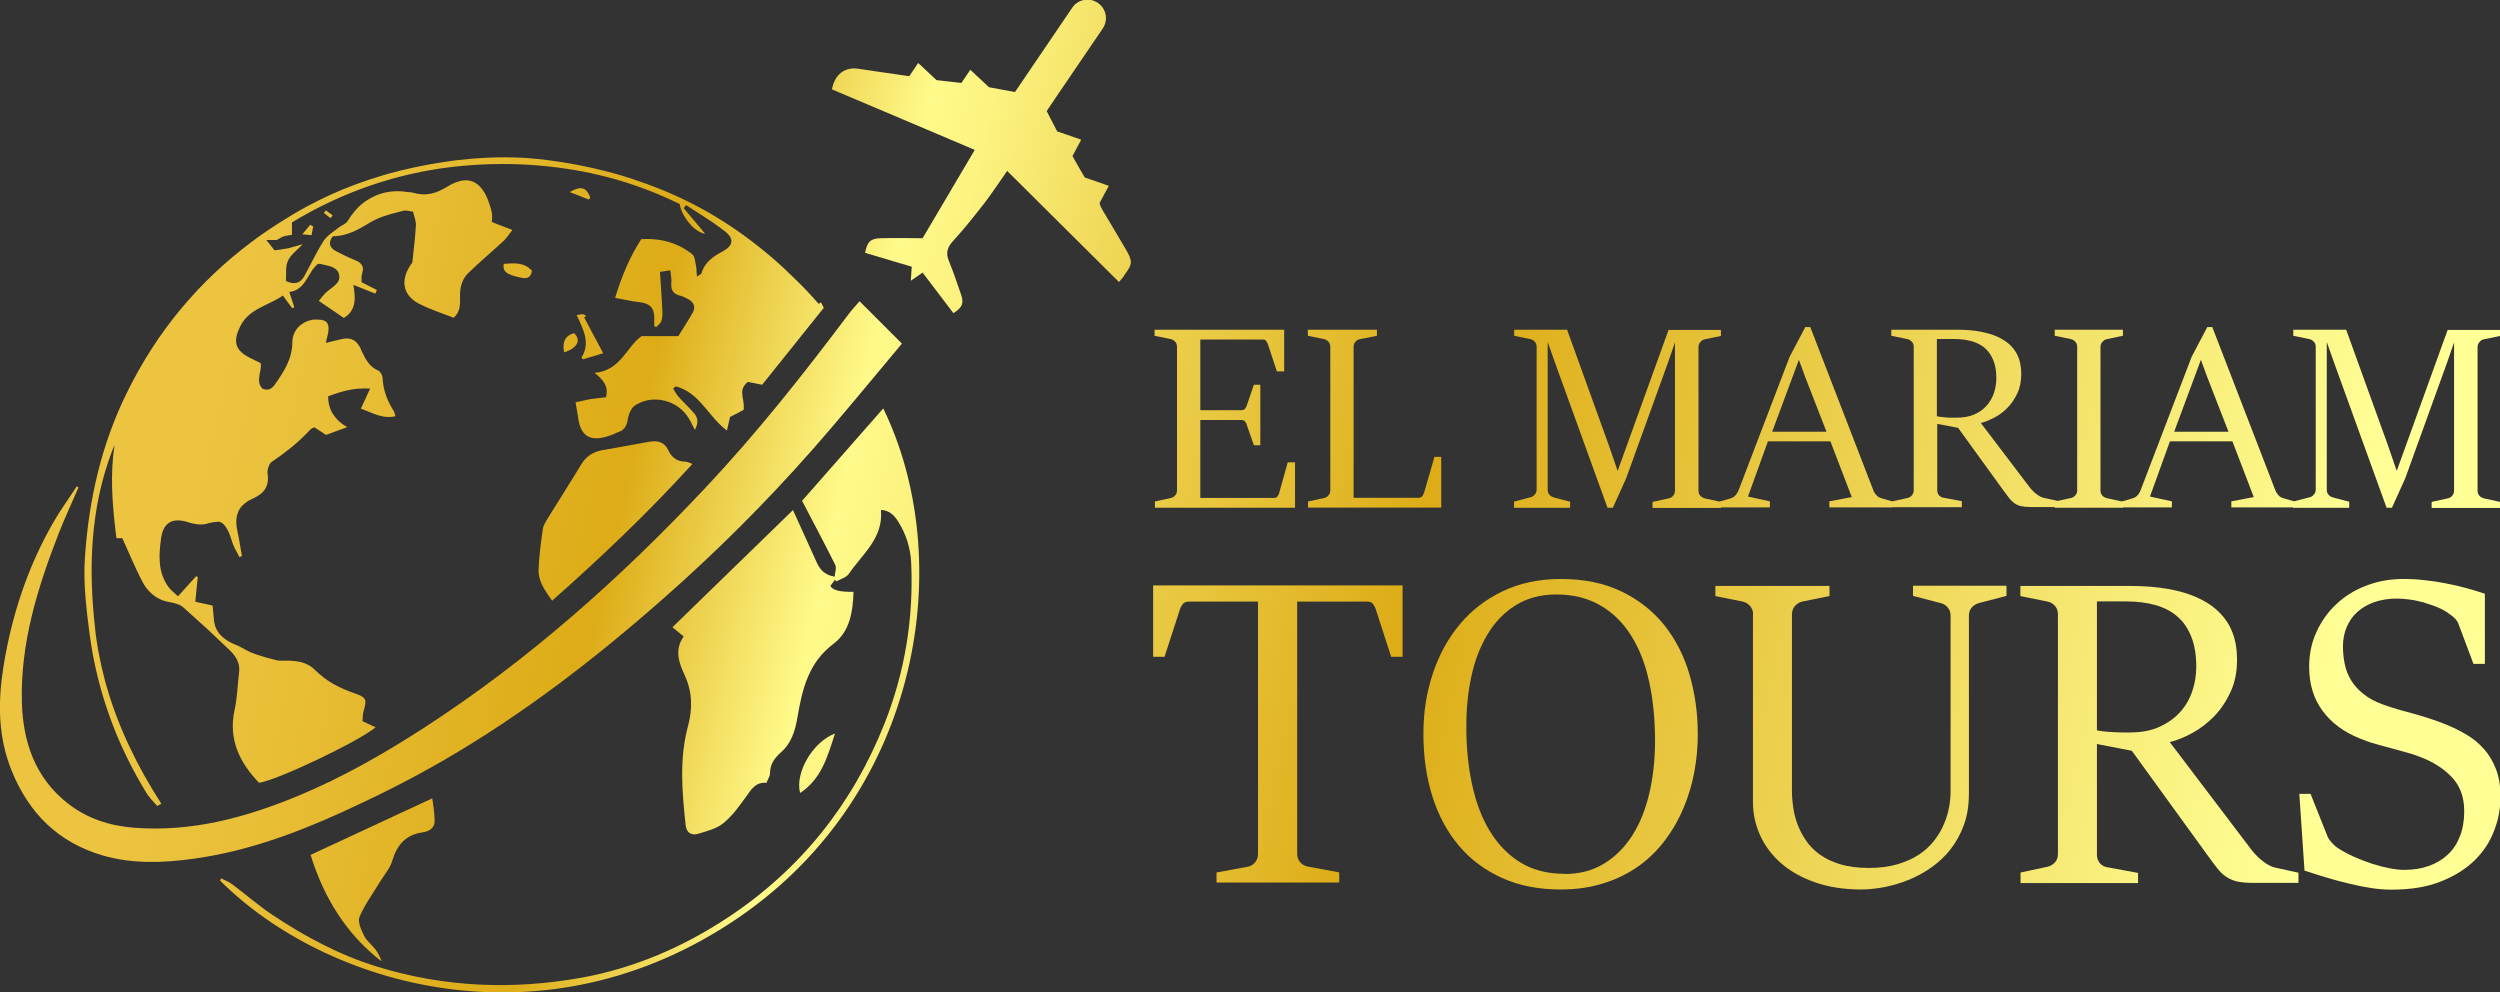
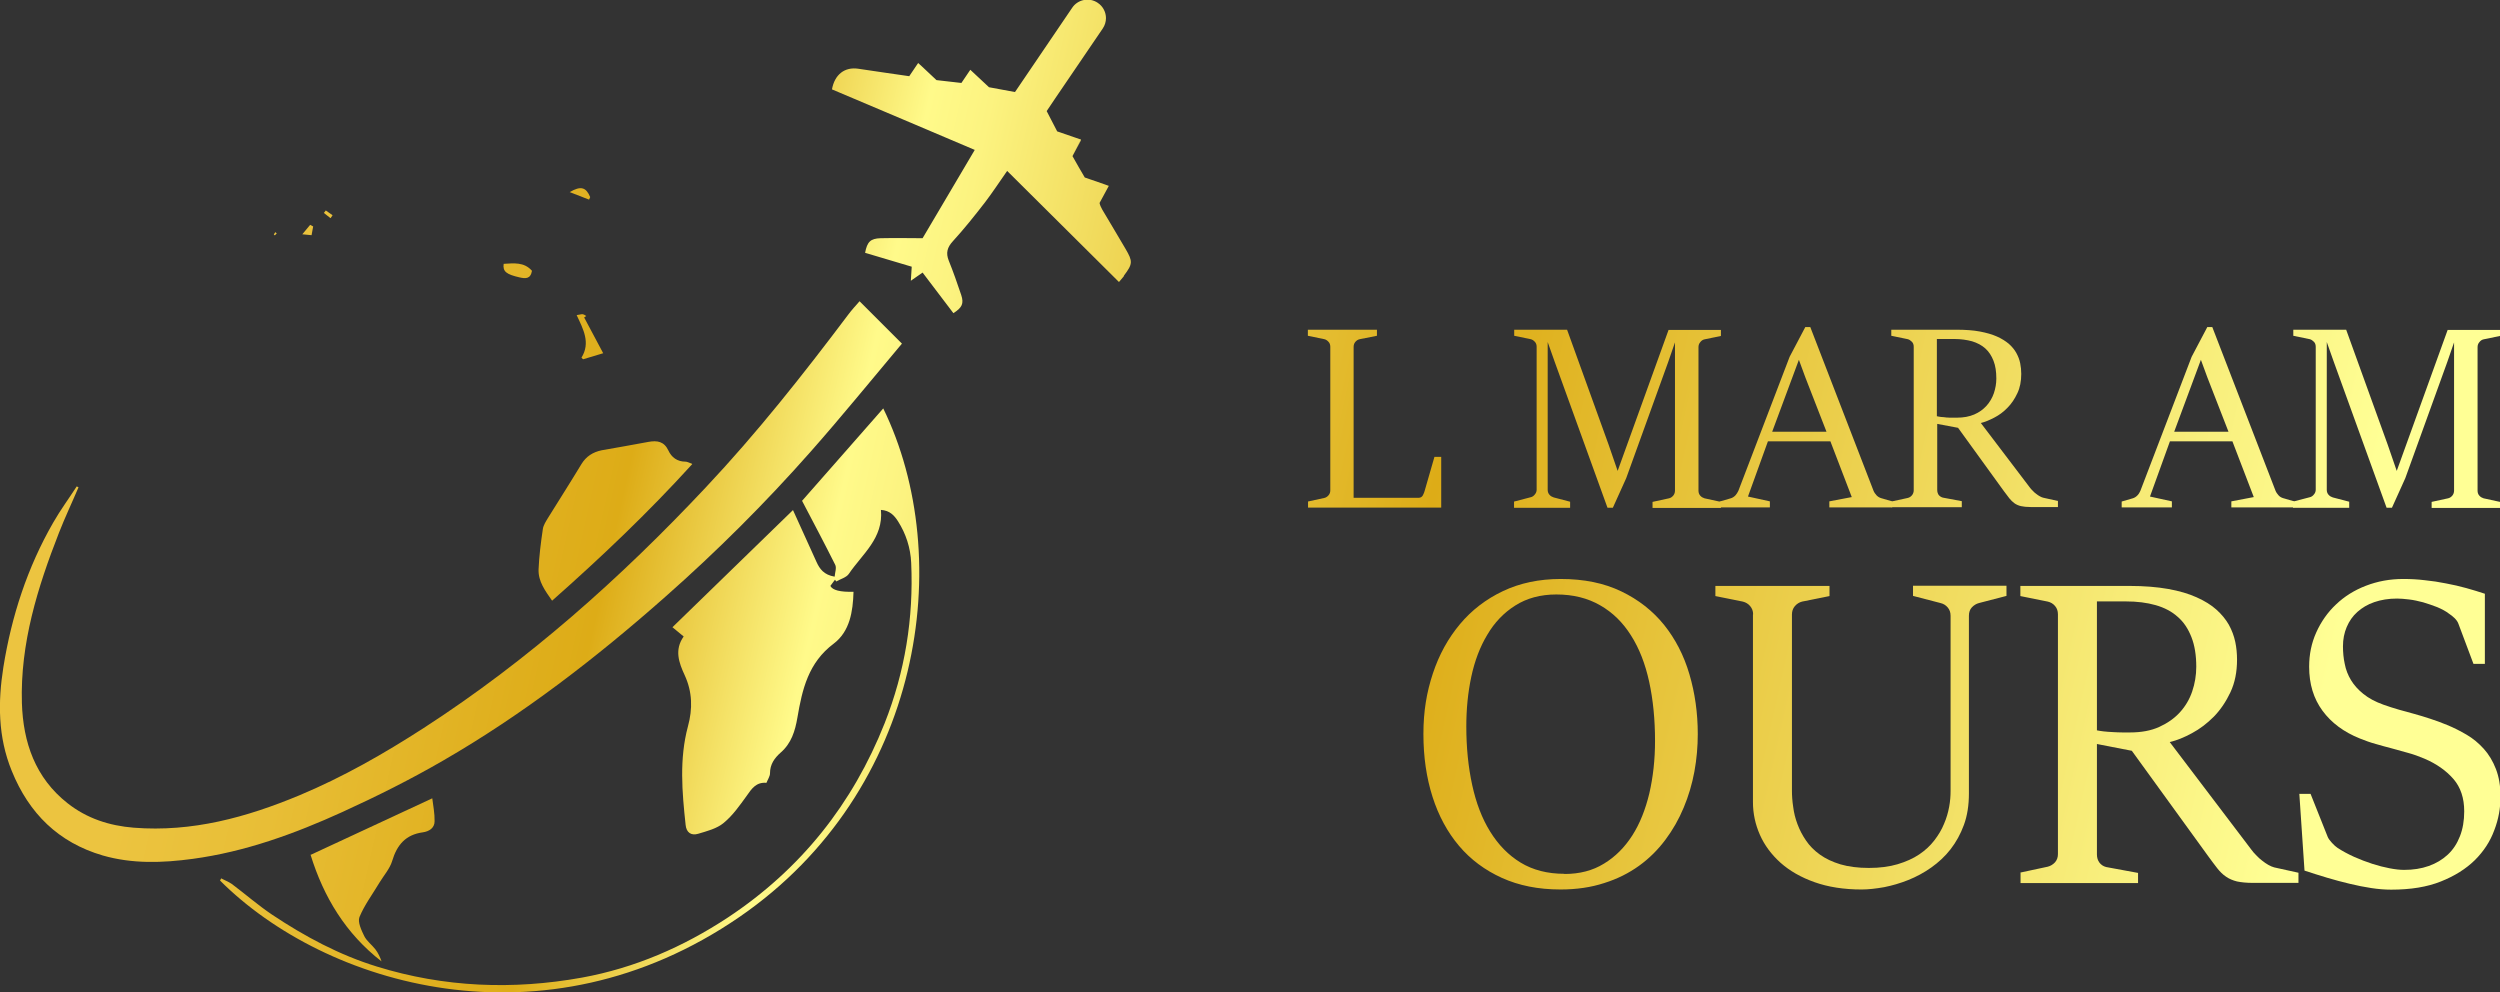
<svg xmlns="http://www.w3.org/2000/svg" xmlns:xlink="http://www.w3.org/1999/xlink" id="Layer_1" data-name="Layer 1" viewBox="0 0 140.42 55.74">
  <rect x="0" y="0" width="140.42" height="55.74" fill="#333333" stroke="none" />
  <defs>
    <style> .cls-1 { fill: url(#linear-gradient-2); } .cls-2 { fill: url(#linear-gradient-17); } .cls-3 { fill: url(#linear-gradient-15); } .cls-4 { fill: url(#linear-gradient-18); } .cls-5 { fill: url(#linear-gradient-28); } .cls-6 { fill: url(#linear-gradient-14); } .cls-7 { fill: url(#linear-gradient-20); } .cls-8 { fill: url(#linear-gradient-6); } .cls-9 { fill: url(#linear-gradient-11); } .cls-10 { fill: url(#linear-gradient-10); } .cls-11 { fill: url(#linear-gradient-16); } .cls-12 { fill: url(#linear-gradient-21); } .cls-13 { fill: url(#linear-gradient-25); } .cls-14 { fill: url(#linear-gradient-5); } .cls-15 { fill: url(#linear-gradient-7); } .cls-16 { fill: url(#linear-gradient-24); } .cls-17 { fill: url(#linear-gradient-9); } .cls-18 { fill: url(#linear-gradient-22); } .cls-19 { fill: url(#linear-gradient-3); } .cls-20 { fill: url(#linear-gradient); } .cls-21 { fill: url(#linear-gradient-27); } .cls-22 { fill: url(#linear-gradient-29); } .cls-23 { fill: url(#linear-gradient-23); } .cls-24 { fill: url(#linear-gradient-19); } .cls-25 { fill: url(#linear-gradient-4); } .cls-26 { fill: url(#linear-gradient-8); } .cls-27 { fill: url(#linear-gradient-12); } .cls-28 { fill: url(#linear-gradient-13); } .cls-29 { fill: url(#linear-gradient-26); } </style>
    <linearGradient id="linear-gradient" x1=".6" y1="8.41" x2="167.71" y2="45.58" gradientUnits="userSpaceOnUse">
      <stop offset="0" stop-color="#ecc440" />
      <stop offset=".04" stop-color="#eeca49" />
      <stop offset=".12" stop-color="#f4dd62" />
      <stop offset=".21" stop-color="#fffa8a" />
      <stop offset=".25" stop-color="#fcf380" />
      <stop offset=".32" stop-color="#f4e267" />
      <stop offset=".41" stop-color="#e8c63e" />
      <stop offset=".48" stop-color="#ddac17" />
      <stop offset=".78" stop-color="#ffff95" />
    </linearGradient>
    <linearGradient id="linear-gradient-2" x1=".93" y1="6.94" x2="168.04" y2="44.12" xlink:href="#linear-gradient" />
    <linearGradient id="linear-gradient-3" x1="1.66" y1="3.67" x2="168.76" y2="40.84" xlink:href="#linear-gradient" />
    <linearGradient id="linear-gradient-4" x1="2.06" y1="1.84" x2="169.17" y2="39.01" xlink:href="#linear-gradient" />
    <linearGradient id="linear-gradient-5" x1="2.49" y1="-.07" x2="169.6" y2="37.1" xlink:href="#linear-gradient" />
    <linearGradient id="linear-gradient-6" x1="2.9" y1="-1.94" x2="170.01" y2="35.23" xlink:href="#linear-gradient" />
    <linearGradient id="linear-gradient-7" x1="3.13" y1="-2.95" x2="170.24" y2="34.23" xlink:href="#linear-gradient" />
    <linearGradient id="linear-gradient-8" x1="3.72" y1="-5.61" x2="170.83" y2="31.57" xlink:href="#linear-gradient" />
    <linearGradient id="linear-gradient-9" x1="-2.92" y1="24.23" x2="164.19" y2="61.41" xlink:href="#linear-gradient" />
    <linearGradient id="linear-gradient-10" x1="-2.25" y1="21.24" x2="164.86" y2="58.41" xlink:href="#linear-gradient" />
    <linearGradient id="linear-gradient-11" x1="-1.33" y1="17.08" x2="165.78" y2="54.26" xlink:href="#linear-gradient" />
    <linearGradient id="linear-gradient-12" x1="-.86" y1="14.96" x2="166.25" y2="52.14" xlink:href="#linear-gradient" />
    <linearGradient id="linear-gradient-13" x1="-.03" y1="11.23" x2="167.08" y2="48.41" xlink:href="#linear-gradient" />
    <linearGradient id="linear-gradient-14" x1="11.01" y1="25.13" x2="178.12" y2="62.3" gradientUnits="userSpaceOnUse">
      <stop offset="0" stop-color="#ecc440" />
      <stop offset=".05" stop-color="#e8be36" />
      <stop offset=".12" stop-color="#dfaf1d" />
      <stop offset=".14" stop-color="#ddac17" />
      <stop offset=".21" stop-color="#fffa8a" />
      <stop offset=".23" stop-color="#fcf380" />
      <stop offset=".26" stop-color="#f4e267" />
      <stop offset=".31" stop-color="#e8c63e" />
      <stop offset=".35" stop-color="#ddac17" />
      <stop offset=".48" stop-color="#ddac17" />
      <stop offset=".78" stop-color="#ffff95" />
      <stop offset=".9" stop-color="#ddac17" />
    </linearGradient>
    <linearGradient id="linear-gradient-15" x1="10.2" y1="28.76" x2="177.31" y2="65.94" xlink:href="#linear-gradient-14" />
    <linearGradient id="linear-gradient-16" x1="9.25" y1="33.03" x2="176.36" y2="70.21" xlink:href="#linear-gradient-14" />
    <linearGradient id="linear-gradient-17" x1="11.21" y1="24.22" x2="178.32" y2="61.39" xlink:href="#linear-gradient-14" />
    <linearGradient id="linear-gradient-18" x1="6.42" y1="45.77" x2="173.53" y2="82.94" xlink:href="#linear-gradient-14" />
    <linearGradient id="linear-gradient-19" x1="8.9" y1="34.64" x2="176" y2="71.81" xlink:href="#linear-gradient-14" />
    <linearGradient id="linear-gradient-20" x1="13.35" y1="14.6" x2="180.46" y2="51.78" xlink:href="#linear-gradient-14" />
    <linearGradient id="linear-gradient-21" x1="13.97" y1="11.81" x2="181.08" y2="48.98" xlink:href="#linear-gradient-14" />
    <linearGradient id="linear-gradient-22" x1="13.24" y1="15.09" x2="180.35" y2="52.26" xlink:href="#linear-gradient-14" />
    <linearGradient id="linear-gradient-23" x1="15.06" y1="6.92" x2="182.17" y2="44.1" xlink:href="#linear-gradient-14" />
    <linearGradient id="linear-gradient-24" x1="13.9" y1="12.16" x2="181" y2="49.33" xlink:href="#linear-gradient-14" />
    <linearGradient id="linear-gradient-25" x1="14.14" y1="11.08" x2="181.24" y2="48.25" xlink:href="#linear-gradient-14" />
    <linearGradient id="linear-gradient-26" x1="13.76" y1="12.75" x2="180.87" y2="49.93" xlink:href="#linear-gradient-14" />
    <linearGradient id="linear-gradient-27" x1="16.91" y1="-1.41" x2="184.02" y2="35.77" xlink:href="#linear-gradient-14" />
    <linearGradient id="linear-gradient-28" x1="17.34" y1="-3.32" x2="87.14" y2="12.21" xlink:href="#linear-gradient-14" />
    <linearGradient id="linear-gradient-29" x1="16.66" y1="-.25" x2="183.77" y2="36.92" xlink:href="#linear-gradient-14" />
  </defs>
  <g>
-     <path class="cls-20" d="m64.85,28.17l.92-.2c.1-.02.18-.08.24-.15.07-.08.1-.17.1-.28v-8.06c0-.11-.03-.21-.1-.28-.07-.08-.15-.13-.24-.15l-.92-.19v-.34h7.28v2.34h-.41l-.51-1.54c-.02-.07-.06-.13-.1-.18-.04-.05-.11-.07-.2-.07h-3.49v3.97h2.29c.1,0,.17-.02.21-.07.04-.04.08-.1.1-.17l.41-1.19h.36v3.4h-.36l-.41-1.17c-.02-.08-.06-.14-.1-.18s-.11-.07-.21-.07h-2.29v4.38h4.12c.09,0,.15-.02.2-.07.04-.05.08-.11.1-.18l.49-1.75h.41v2.55h-7.87v-.34Z" />
    <path class="cls-1" d="m73.46,28.17l.92-.2c.1-.02.18-.08.24-.15.07-.08.1-.17.1-.28v-8.06c0-.11-.03-.21-.1-.28-.07-.08-.15-.13-.24-.15l-.92-.19v-.34h3.88v.34l-.96.19c-.1.02-.18.07-.25.15-.07.08-.1.18-.1.28v8.48h3.67s.09-.01.13-.04c.04-.03.07-.06.09-.1s.04-.08.06-.13c.01-.04.03-.08.04-.12l.55-1.91h.38v2.85h-7.48v-.34Z" />
    <path class="cls-19" d="m85.05,28.17l.92-.24c.1-.02.18-.08.24-.16.07-.08.1-.17.1-.27v-8.02c0-.11-.03-.21-.1-.28-.07-.08-.15-.13-.24-.15l-.92-.19v-.34h2.97l2.33,6.45.51,1.48,2.86-7.92h2.94v.34l-.92.19c-.1.02-.18.08-.24.16-.07.08-.1.17-.1.28v8.06c0,.11.03.2.1.28.07.08.15.12.24.15l.92.2v.34h-3.84v-.34l.92-.2c.1-.02.18-.08.24-.15s.1-.17.1-.28v-8.33l-.38,1.1-2.36,6.53-.75,1.66h-.3l-2.96-8.18-.4-1.13v8.3c0,.11.03.2.1.28.07.08.15.12.24.15l.92.24v.34h-3.15v-.34Z" />
    <path class="cls-25" d="m96.59,28.17l.62-.18c.1-.03.18-.08.26-.16.07-.08.13-.17.17-.26l2.88-7.53.88-1.67h.28l3.55,9.19c.04.1.1.18.17.26.08.08.16.13.26.16l.62.18v.34h-3.53v-.34l1.26-.24-1.2-3.13h-3.51l-1.12,3.1,1.23.27v.34h-2.82v-.34Zm6-3.92l-1.19-3.06-.36-.98h0l-1.5,4.04h3.06Z" />
    <path class="cls-14" d="m106.23,28.17l.92-.2c.1-.02.18-.08.24-.15s.1-.17.1-.28v-8.06c0-.11-.03-.21-.1-.28s-.15-.13-.24-.15l-.92-.19v-.34h3.67c.49,0,.93.03,1.3.1.37.07.69.16.96.28.27.12.49.26.67.41.18.16.32.33.42.51.1.18.18.38.22.58s.06.4.06.6c0,.41-.07.78-.22,1.09-.15.32-.33.59-.56.82-.22.23-.47.41-.74.55s-.51.24-.75.3l2.75,3.62c.04.06.1.12.16.18.06.07.13.13.2.18.07.06.14.1.21.14.07.04.14.07.2.08l.81.18v.34h-1.53c-.22,0-.4-.02-.54-.05-.14-.03-.27-.09-.37-.16s-.2-.17-.29-.28-.19-.25-.31-.41l-2.57-3.55-1.17-.22v3.71c0,.11.03.2.08.28.06.07.13.12.23.15l1.07.2v.34h-3.95v-.34Zm2.57-4.79c.05.01.13.03.22.04.1,0,.2.02.31.03s.22.01.32.01c.1,0,.19,0,.26,0,.38,0,.7-.06.98-.18.28-.12.51-.29.69-.49.18-.2.32-.44.41-.7.09-.27.14-.54.14-.83,0-.39-.05-.72-.16-1s-.26-.51-.46-.69-.45-.31-.74-.4c-.3-.08-.63-.13-1.01-.13h-.97v4.34Z" />
-     <path class="cls-8" d="m115.41,28.17l.92-.2c.1-.02.18-.08.24-.15.07-.08.1-.17.1-.28v-8.06c0-.11-.03-.21-.1-.28-.07-.08-.15-.13-.24-.15l-.92-.19v-.34h3.83v.34l-.91.19c-.1.02-.18.08-.25.16-.07.08-.1.17-.1.28v8.06c0,.11.03.2.1.28s.15.12.25.15l.91.2v.34h-3.83v-.34Z" />
    <path class="cls-15" d="m119.17,28.17l.62-.18c.1-.03.18-.08.26-.16.08-.08.13-.17.17-.26l2.88-7.53.88-1.67h.28l3.55,9.19c.04.1.1.18.17.26.07.08.16.13.26.16l.62.18v.34h-3.53v-.34l1.26-.24-1.2-3.13h-3.51l-1.12,3.1,1.23.27v.34h-2.82v-.34Zm6-3.92l-1.19-3.06-.36-.98h0l-1.5,4.04h3.06Z" />
    <path class="cls-26" d="m128.81,28.17l.92-.24c.1-.02.18-.08.24-.16.07-.08.1-.17.1-.27v-8.02c0-.11-.03-.21-.1-.28s-.15-.13-.24-.15l-.92-.19v-.34h2.97l2.33,6.45.51,1.48,2.86-7.92h2.94v.34l-.92.19c-.1.02-.18.08-.24.16-.07.08-.1.17-.1.28v8.06c0,.11.03.2.1.28s.15.12.24.15l.92.2v.34h-3.84v-.34l.92-.2c.1-.02.18-.08.24-.15s.1-.17.1-.28v-8.33l-.38,1.1-2.36,6.53-.75,1.66h-.3l-2.96-8.18-.4-1.13v8.3c0,.11.03.2.1.28.07.08.15.12.24.15l.92.24v.34h-3.15v-.34Z" />
-     <path class="cls-17" d="m68.31,49.01l1.78-.33c.16-.03.3-.11.41-.25.11-.13.16-.29.16-.47v-14.17h-3.86c-.16,0-.28.04-.35.12s-.13.18-.17.3l-.87,2.68h-.64v-4.01h14.01v4.01h-.64l-.87-2.68c-.04-.12-.1-.22-.16-.3s-.18-.12-.33-.12h-3.92v14.17c0,.19.06.34.17.47s.25.21.41.24l1.78.33v.57h-6.89v-.57Z" />
    <path class="cls-10" d="m87.64,49.96c-1.24,0-2.33-.22-3.28-.65-.95-.43-1.76-1.03-2.41-1.8-.65-.77-1.15-1.69-1.49-2.76s-.51-2.24-.51-3.52.18-2.34.53-3.4c.35-1.06.86-1.98,1.52-2.77.66-.79,1.47-1.41,2.42-1.86s2.03-.68,3.24-.68c1.31,0,2.44.23,3.41.7.96.46,1.76,1.09,2.4,1.88.63.79,1.11,1.71,1.42,2.77.31,1.05.47,2.17.47,3.36,0,.7-.06,1.4-.19,2.11-.13.7-.33,1.38-.6,2.02-.27.65-.61,1.25-1.03,1.81-.42.56-.91,1.05-1.48,1.46-.57.41-1.22.74-1.96.97-.73.24-1.55.36-2.45.36Zm.23-.87c.85,0,1.59-.19,2.22-.58.63-.38,1.16-.91,1.59-1.58s.74-1.46.96-2.37c.21-.91.32-1.89.32-2.94,0-1.21-.11-2.32-.33-3.33-.22-1.01-.56-1.88-1.02-2.6-.46-.73-1.03-1.29-1.73-1.69-.69-.4-1.51-.61-2.46-.61-.9,0-1.66.21-2.31.62s-1.17.96-1.57,1.64c-.41.68-.71,1.47-.9,2.36-.19.89-.28,1.82-.28,2.79,0,1.19.11,2.28.33,3.29.22,1.01.55,1.88,1.01,2.62s1.02,1.32,1.71,1.74c.69.42,1.51.63,2.46.63Z" />
    <path class="cls-9" d="m98.47,34.51c0-.19-.06-.34-.17-.47-.11-.13-.25-.21-.41-.25l-1.54-.31v-.57h6.41v.57l-1.54.31c-.16.04-.3.13-.41.26-.11.13-.16.29-.16.47v9.89c0,.28.02.59.07.91.04.33.12.65.24.97.12.32.28.63.48.92.2.3.46.56.78.79.32.23.7.41,1.16.55.45.13.98.2,1.59.2s1.15-.07,1.62-.21c.46-.14.87-.32,1.21-.55.34-.23.62-.49.85-.79s.41-.6.54-.92c.14-.32.23-.64.29-.96.06-.32.08-.62.08-.89v-9.84c0-.19-.05-.34-.16-.47-.11-.13-.24-.21-.41-.25l-1.54-.4v-.57h5.25v.57l-1.54.4c-.16.04-.3.13-.41.25s-.16.28-.16.46v9.99c0,.65-.09,1.24-.28,1.76-.19.52-.44.97-.75,1.37-.31.4-.68.74-1.09,1.03s-.84.52-1.29.7c-.45.18-.9.31-1.35.4-.45.08-.88.13-1.27.13-1,0-1.88-.14-2.64-.41-.76-.27-1.39-.63-1.91-1.09-.51-.46-.9-.98-1.16-1.57-.26-.59-.39-1.2-.39-1.83v-10.56Z" />
    <path class="cls-27" d="m113.48,49.01l1.54-.33c.16-.04.3-.13.41-.25.11-.13.16-.28.16-.46v-13.46c0-.19-.05-.34-.16-.47-.11-.13-.24-.21-.41-.25l-1.54-.31v-.57h6.13c.82,0,1.55.06,2.17.17.62.11,1.16.27,1.6.47.45.2.82.43,1.11.69s.53.55.7.85c.17.31.29.63.36.96s.1.67.1,1c0,.69-.12,1.3-.37,1.83s-.56.99-.93,1.37c-.38.38-.78.69-1.23.93-.44.24-.86.41-1.25.5l4.59,6.05c.07.1.16.2.27.31.1.11.21.21.33.3.11.09.23.17.35.24s.23.11.33.14l1.36.3v.57h-2.55c-.36,0-.66-.03-.9-.08-.24-.06-.45-.15-.62-.27-.18-.12-.34-.28-.49-.47-.15-.19-.32-.42-.51-.68l-4.29-5.92-1.96-.38v6.2c0,.19.05.34.14.46s.22.21.38.25l1.79.33v.57h-6.6v-.57Zm4.29-7.99c.09.02.21.04.38.06.16.02.33.03.52.04.19.01.36.02.54.02.17,0,.32,0,.43,0,.63,0,1.18-.1,1.64-.31.46-.21.85-.48,1.16-.82.31-.34.54-.73.69-1.17.15-.44.23-.91.23-1.39,0-.65-.09-1.2-.27-1.66-.18-.46-.43-.85-.77-1.14-.33-.3-.75-.52-1.24-.66-.49-.14-1.05-.21-1.68-.21h-1.62v7.24Z" />
    <path class="cls-28" d="m129.14,44.59h.64l.96,2.41c.04.1.12.21.24.34s.22.22.31.28c.29.19.61.36.94.51.34.15.68.28,1.02.39.34.11.66.19.97.25.31.06.58.09.81.09.51,0,.97-.07,1.39-.22.42-.15.77-.36,1.07-.64s.52-.62.68-1.03c.16-.41.24-.87.24-1.4,0-.74-.2-1.35-.61-1.82s-.95-.85-1.63-1.14c-.31-.13-.61-.24-.91-.32s-.6-.17-.9-.25c-.3-.08-.61-.16-.91-.25-.3-.08-.6-.19-.9-.31-.9-.36-1.6-.88-2.1-1.56-.5-.68-.75-1.5-.75-2.47,0-.69.13-1.33.4-1.93s.64-1.13,1.11-1.57c.47-.45,1.03-.8,1.68-1.05.65-.25,1.34-.38,2.09-.38.41,0,.82.02,1.22.07.4.04.8.1,1.19.18.39.07.76.16,1.13.26s.71.21,1.05.32v3.94h-.64l-.84-2.24c-.04-.12-.12-.23-.22-.33s-.21-.18-.3-.24c-.19-.15-.42-.27-.68-.38-.26-.1-.52-.19-.79-.27-.27-.07-.53-.13-.79-.16s-.48-.05-.67-.05c-.48,0-.9.07-1.28.2s-.69.32-.95.55c-.26.23-.46.52-.6.85s-.21.69-.21,1.08c0,.34.03.67.1.99.06.32.18.63.35.91.17.28.4.54.7.78s.67.44,1.12.6c.29.1.58.2.87.28s.58.16.87.24c.29.08.59.17.89.27s.62.21.95.35c.37.15.74.34,1.1.55s.68.48.96.79c.28.31.51.69.68,1.13.17.44.26.95.26,1.55,0,.64-.11,1.27-.35,1.89-.23.63-.59,1.18-1.09,1.68-.5.49-1.13.89-1.91,1.2-.77.31-1.7.46-2.79.46-.36,0-.73-.03-1.12-.09-.39-.06-.8-.14-1.21-.24-.42-.1-.84-.21-1.27-.34-.43-.13-.85-.26-1.27-.4l-.29-4.3Z" />
  </g>
  <g>
-     <path class="cls-6" d="m45.99,17.07c-.38-.43-.77-.85-1.18-1.25-.27-.27-.55-.53-.82-.79s-.56-.5-.85-.75c-.29-.24-.59-.48-.89-.71-1.05-.8-2.17-1.52-3.37-2.13-.16-.08-.32-.16-.48-.24-.32-.15-.65-.3-.98-.44-.16-.07-.33-.14-.49-.2-.25-.1-.5-.19-.75-.28-.25-.09-.5-.17-.75-.26-.68-.22-1.36-.4-2.05-.56-.35-.08-.69-.15-1.05-.22-.52-.1-1.06-.18-1.59-.25-.4-.05-.8-.09-1.2-.12-1-.06-2.01-.04-3,.04-.3.03-.6.06-.9.09h0c-.3.04-.6.08-.9.13-.17.03-.33.05-.49.08-.32.06-.65.12-.97.19-.48.1-.96.22-1.44.35-.16.05-.32.09-.47.14-.47.14-.94.3-1.4.47-.93.34-1.82.75-2.7,1.22-.56.3-1.09.62-1.62.96-.52.33-1.03.68-1.52,1.05-2.94,2.2-5.29,4.99-6.98,8.42-1.46,2.94-2.16,6.07-2.38,9.29-.1,1.44.08,2.93.27,4.37.43,3.17,1.51,6.13,3.18,8.86.03.05.06.1.1.15.11.15.23.28.35.41.05.06.11.12.16.18.08-.04.15-.09.23-.13-1.33-2.06-2.39-4.23-3.06-6.54-.04-.13-.08-.26-.11-.39-.14-.53-.26-1.06-.36-1.6-.05-.27-.09-.54-.13-.82-.02-.14-.04-.27-.05-.41-.39-3.39-.29-6.75.92-9.98.06-.14.11-.28.17-.42-.26,1.62-.14,3.23.05,4.84.02.14.03.27.05.41.07,0,.14,0,.19,0,.03,0,.05,0,.08,0,.02,0,.04,0,.06,0,.38.83.71,1.64,1.11,2.41.12.23.26.44.44.61.17.18.37.32.6.42.15.07.32.12.5.15.2.03.42.09.61.18.06.03.11.07.16.11.44.39.88.79,1.32,1.19.43.4.86.81,1.29,1.22.34.33.6.72.53,1.24-.09.7-.1,1.41-.25,2.09-.37,1.67.27,2.97,1.37,4.12,1.01-.14,5.59-2.32,6.55-3.12-.06-.03-.12-.06-.18-.08-.18-.08-.36-.17-.56-.26.02-.2.01-.39.06-.56.02-.06.03-.12.05-.18.02-.09.04-.16.05-.23,0-.03,0-.06,0-.09,0-.03,0-.06,0-.09,0-.03-.02-.05-.03-.08-.01-.02-.03-.05-.05-.07-.08-.1-.25-.17-.53-.27-.41-.14-.8-.31-1.18-.52-.18-.1-.36-.22-.53-.35-.17-.13-.33-.27-.49-.42-.05-.05-.1-.09-.15-.14-.2-.16-.42-.26-.65-.32-.12-.03-.24-.05-.36-.06-.06,0-.12-.01-.19-.02-.28-.02-.57.03-.84-.03-.35-.08-.69-.18-1.03-.29-.11-.04-.22-.08-.33-.12-.06-.02-.12-.05-.18-.08-.06-.03-.12-.06-.18-.09-.2-.11-.39-.22-.6-.3-.08-.03-.16-.07-.24-.11-.12-.06-.22-.12-.32-.2-.1-.07-.19-.15-.27-.24-.21-.23-.34-.53-.36-.91-.02-.26-.05-.52-.07-.73-.33-.07-.63-.14-.97-.21.05-.53.09-.95.14-1.38-.03-.02-.06-.05-.09-.06-.32.35-.64.71-1.02,1.13h0c-.06-.05-.11-.1-.17-.15-.11-.1-.21-.18-.29-.28-.04-.05-.08-.09-.12-.15-.55-.81-.5-1.71-.38-2.62.05-.41.17-.69.37-.86.21-.19.5-.24.88-.17.11.02.22.05.33.09.2.06.44.11.67.11.11,0,.22-.01.32-.04.03-.01.06-.02.09-.03.03,0,.06-.02.09-.02.17-.04.3-.06.42-.06h.05s.03,0,.04,0c0,0,.01,0,.02,0,.02,0,.04,0,.06.02.02,0,.03,0,.04.02.06.02.11.06.15.11.03.03.05.06.08.09.05.07.09.15.15.25.02.05.05.11.08.17.09.21.14.44.23.66.1.23.23.44.34.66.05-.02.1-.04.14-.06h0c-.02-.12-.04-.23-.06-.34-.04-.23-.08-.46-.12-.69-.02-.11-.05-.23-.07-.34-.08-.35-.09-.65-.03-.9,0-.03.02-.06.03-.09.05-.19.15-.35.3-.5.03-.02.05-.05.08-.07.03-.02.06-.05.09-.07.06-.05.13-.09.2-.13.07-.04.15-.08.24-.12.6-.28.88-.68.78-1.37-.03-.18.05-.47.17-.61.02-.02.03-.03.05-.05.7-.47,1.37-.99,1.96-1.59.08-.09.17-.17.25-.26h0s.01-.01.02-.01c.02-.02.04-.03.06-.04.03-.01.08-.02.12-.05.07.05.14.09.21.14.03.02.05.03.08.05.05.03.11.07.17.11.06.04.12.08.19.13.33-.12.71-.26,1.2-.44,0,0,0,0,0,0-.23-.12-.42-.27-.57-.43-.09-.1-.17-.2-.24-.31-.05-.07-.09-.15-.12-.22-.1-.24-.15-.49-.15-.77.16-.06.32-.11.48-.17.16-.05.32-.1.49-.14.42-.1.88-.16,1.39-.12-.05.11-.1.21-.14.3-.04.08-.08.16-.11.24-.09.2-.18.38-.27.58h0c.13.05.25.1.38.15.13.05.25.11.38.15h0c.12.05.25.09.38.12.2.05.39.06.61.04.06,0,.12-.02.19-.03-.04-.14-.05-.23-.1-.3-.35-.56-.59-1.16-.62-1.84,0-.08-.03-.17-.08-.25-.02-.04-.05-.08-.08-.11-.01-.02-.03-.03-.04-.04-.02-.02-.03-.02-.05-.03-.35-.15-.56-.41-.73-.7-.06-.12-.12-.24-.18-.36-.03-.06-.06-.12-.08-.18-.02-.05-.04-.09-.07-.13-.05-.08-.1-.15-.16-.21-.2-.2-.46-.26-.79-.19-.29.06-.58.14-.93.22h0c.05-.23.1-.39.13-.55.06-.32.02-.53-.13-.65-.03-.02-.06-.04-.09-.05-.1-.04-.23-.06-.41-.06-.05,0-.1,0-.15,0-.05,0-.09.01-.14.02-.09.02-.17.04-.25.07-.12.05-.23.11-.33.18-.31.23-.51.58-.51,1.02-.01.93-.47,1.62-.96,2.33-.05.07-.1.14-.15.18-.11.1-.23.15-.38.13-.06,0-.12-.02-.19-.05-.21-.22-.21-.47-.17-.72,0-.06.02-.11.03-.17,0-.05.02-.09.03-.14.02-.13.03-.27.02-.4-.2-.1-.39-.19-.59-.29-.98-.47-.92-1.07-.56-1.79.49-.99,1.56-1.14,2.39-1.72.2.28.36.49.52.71h0s.08-.03.12-.05c-.09-.26-.17-.53-.28-.86.94-.11,1.02-1.11,1.61-1.58.04,0,.07,0,.1,0,.03,0,.05,0,.07.01.07.02.14.03.21.05.18.04.37.08.52.17.03.02.06.04.09.06.1.08.17.18.2.33.05.25-.06.42-.22.57-.05.05-.11.09-.17.14-.04.03-.08.06-.11.09-.06.05-.12.09-.17.13-.04.03-.08.07-.12.11-.08.08-.15.17-.23.27-.02.02-.04.05-.06.07-.02.03-.04.05-.06.08h0c.07.05.13.09.2.14.45.3.84.57,1.2.82.06-.04.12-.08.17-.12.02-.02.05-.04.07-.06.47-.45.4-1.03.3-1.68.47.19.85.34,1.23.49.03-.07.06-.13.09-.2-.27-.14-.55-.28-.86-.44,0-.15-.02-.33.03-.49.08-.25.05-.42-.08-.55-.02-.02-.04-.04-.06-.06-.07-.05-.16-.1-.26-.14-.38-.15-.74-.33-1.1-.52-.07-.04-.14-.09-.18-.14-.17-.17-.18-.39.03-.68.1,0,.19,0,.29-.02.1-.01.2-.03.3-.05.14-.03.27-.08.41-.13.09-.03.18-.07.26-.11.3-.14.6-.32.9-.5.26-.15.55-.27.85-.36.15-.05.3-.09.45-.13.08-.02.15-.04.23-.06.08-.02.15-.04.23-.06.02,0,.04-.01.06-.02.06,0,.12,0,.18,0,.06,0,.11.02.17.03.06.01.12.02.18.03.07.3.18.54.16.77-.04.68-.12,1.36-.2,2.09-.68.88-.59,1.79.34,2.29.16.08.32.16.48.23.33.14.66.26,1,.39.17.06.34.12.5.19.37-.32.37-.73.36-1.14-.02-.52.09-1.02.47-1.38.65-.63,1.34-1.21,2-1.82h0c.12-.12.22-.26.34-.42.02-.03.04-.06.06-.08.02-.03.05-.06.07-.09h0c-.06-.02-.11-.05-.17-.07-.11-.04-.21-.08-.31-.12-.25-.09-.46-.18-.67-.26,0-.19.03-.35,0-.5-.03-.14-.06-.26-.1-.39-.04-.12-.08-.24-.12-.35-.07-.17-.14-.32-.22-.45h0s-.06-.09-.09-.13c-.06-.08-.12-.15-.19-.22-.03-.03-.07-.06-.11-.09-.39-.3-.94-.31-1.67.14-.65.4-1.21.55-1.91.35-.03,0-.05-.02-.08-.02-.05,0-.11-.02-.16-.02h-.08c-.56-.1-1.11-.05-1.6.12-.13.05-.26.1-.39.17-.12.06-.25.14-.36.21-.12.08-.23.17-.33.26-.05.05-.11.1-.15.15-.2.21-.38.45-.54.71-.1.17-.36.25-.53.39-.11.09-.22.17-.33.25-.11.08-.22.17-.31.26-.06.06-.12.13-.17.2-.41.64-.73,1.33-1.09,1.99-.22.4-.55.52-1.04.28.03-.36-.04-.79.11-1.12.07-.17.19-.31.34-.46.07-.08.15-.15.24-.23.08-.08.17-.17.26-.26-.09.03-.18.05-.26.08-.08.02-.15.05-.22.06-.1.03-.19.06-.28.08-.03,0-.06.02-.09.02-.25.05-.5.08-.74.11h0c-.15-.2-.27-.34-.46-.58h.58c.09-.05.19-.11.29-.16.03-.02.07-.03.11-.04.14-.05.29-.06.46-.09v-.7c.39-.24.79-.46,1.18-.67,2.8-1.48,5.8-2.34,8.97-2.55,1.44-.1,2.87-.07,4.28.08.64.07,1.26.16,1.89.28.62.12,1.24.27,1.86.44.41.12.82.25,1.22.39h0c.41.14.8.3,1.2.46.4.17.79.35,1.18.54.06.41.33.86.65,1.2.07.08.14.14.22.2.19.15.39.25.56.27-.21-.25-.41-.49-.61-.73-.21-.24-.4-.47-.6-.71h0c.05-.06.09-.12.14-.17.64.43,1.32.82,1.94,1.29l.26.2c.51.41.44.78-.13,1.1-.07.04-.13.08-.2.11-.13.08-.26.15-.37.24-.11.09-.22.18-.31.29-.05.05-.09.11-.13.17-.08.12-.15.26-.19.41,0,0,0,.02,0,.02,0,0-.01.02-.02.02-.04.04-.12.08-.24.17,0-.04,0-.08-.01-.11,0-.07-.02-.14-.02-.2,0-.03,0-.06,0-.09,0-.06-.01-.12-.02-.17,0-.06-.02-.11-.03-.16-.03-.17-.05-.4-.16-.5-.02-.02-.05-.04-.07-.06s-.05-.04-.07-.06c-.1-.07-.2-.14-.3-.2-.1-.06-.2-.12-.31-.17-.65-.32-1.37-.43-2.14-.39-.65,1.01-1.09,2.06-1.47,3.3h0c.21.04.4.08.58.11.3.06.57.11.84.14.25.03.44.1.57.23.03.03.06.07.09.11h0s.05.09.06.13c.03.1.06.21.06.33,0,.18,0,.35,0,.53h0s.07.05.1.07c.03-.03.06-.06.09-.09l.05-.05c.08-.07.14-.15.17-.24.06-.2.05-.43.04-.65-.02-.34-.04-.68-.06-1.03-.02-.34-.05-.69-.07-1.05h0s.1-.02.14-.02c.05,0,.09-.02.13-.02.1-.02.2-.03.31-.05.03.27.08.49.06.69-.02.18,0,.33.06.45.02.03.04.06.06.08.02.03.05.05.07.07.04.03.09.06.14.08.05.03.11.05.18.06.08.02.16.05.24.09.04.02.08.04.12.06.04.02.08.04.11.06.03.02.07.04.1.07s.06.05.08.08c.03.03.06.07.08.11.07.14.06.3-.03.46-.27.49-.58.95-.82,1.34h-2.06c-.83.56-1.16,1.94-2.64,2.06.48.39.8.75.64,1.37h0c-.14.02-.27.03-.42.05-.13.02-.26.03-.39.05-.01,0-.02,0-.03,0-.15.03-.29.05-.43.09-.08.02-.15.03-.22.05-.04,0-.08.02-.11.02-.04.01-.08.02-.11.03.06.35.11.6.14.84.17,1.32.96,1.35,1.96.96.05-.02.1-.05.15-.07.02-.01.05-.02.07-.03.03-.01.05-.02.08-.03.05-.02.1-.04.14-.06.05-.02.09-.05.12-.08.01-.01.02-.02.03-.03.03-.02.05-.05.07-.08.02-.03.04-.06.06-.09.03-.06.05-.12.07-.18.02-.05.03-.1.03-.15.05-.3.19-.68.42-.83.19-.12.38-.2.59-.26.73-.19,1.51.02,2.06.53.06.06.12.11.17.18.14.17.26.36.36.57.05.11.11.21.18.35.03-.04.05-.09.06-.12.14-.32.1-.59-.12-.83-.07-.08-.14-.16-.21-.23-.15-.15-.3-.3-.44-.45-.07-.08-.14-.15-.21-.23-.12-.13-.2-.3-.3-.46.05-.04.1-.08.15-.12.33.09.61.23.86.42.13.09.24.2.36.31.56.55,1,1.27,1.65,1.75.07-.28.13-.53.18-.76.14-.08.28-.14.41-.21.06-.03.13-.07.18-.1.06-.03.12-.06.17-.09h0c.02-.12,0-.23,0-.35-.01-.07-.02-.14-.03-.21,0-.04-.02-.07-.02-.11-.01-.05-.02-.11-.02-.16-.02-.13-.02-.26.03-.37,0-.03.02-.05.03-.08.02-.05.06-.1.1-.15.04-.05.09-.09.15-.14.26.05.51.1.8.16,1.15-1.44,2.3-2.87,3.46-4.32-.08-.15-.11-.24-.17-.31Zm-30.36-2.88c-.84.63-1.56,1.18-2.49,1.34.01-.2.02-.36.03-.55-.39.06-.67.14-.54.49,1.15.87,2.08.22,3.09-.25-.03-.29-.05-.58-.09-1.03Zm-.17-1.15s-.05.1-.08.15c.02.01.04.03.06.04.04-.04.08-.08.11-.12-.03-.02-.06-.05-.09-.07Z" />
    <path class="cls-3" d="m50.66,19.3c-1.7,2.02-3.37,4.08-5.12,6.06-2.55,2.89-5.28,5.61-8.17,8.16-3.88,3.43-7.98,6.6-12.48,9.2-1.83,1.06-3.73,2.01-5.66,2.89-2.68,1.22-5.45,2.23-8.4,2.63-1.7.23-3.39.29-5.06-.19-2.49-.73-4.14-2.36-5.11-4.75-.78-1.91-.78-3.87-.47-5.83.46-2.87,1.35-5.6,2.8-8.12.4-.7.88-1.35,1.32-2.03.03.02.07.03.1.05-.36.85-.76,1.69-1.1,2.56-1.2,3.07-2.18,6.21-2.08,9.56.07,2.21.75,4.2,2.57,5.63,1.08.85,2.34,1.26,3.71,1.37,3.28.26,6.33-.58,9.31-1.82,2.46-1.03,4.75-2.34,6.98-3.78,5.87-3.8,11.05-8.41,15.83-13.5,2.88-3.06,5.48-6.35,8-9.7.2-.27.43-.52.65-.77l2.37,2.37Z" />
    <path class="cls-11" d="m12.41,49.33c.2.11.42.19.61.32.76.57,1.48,1.2,2.27,1.73,1.83,1.22,3.77,2.26,5.88,2.91,3.78,1.17,7.64,1.32,11.52.62,2.96-.54,5.68-1.72,8.2-3.38,4.09-2.71,7-6.37,8.8-10.91,1.14-2.89,1.63-5.9,1.49-9.01-.04-.84-.29-1.62-.74-2.33-.21-.33-.47-.61-.96-.64.15,1.59-1.05,2.48-1.8,3.59-.14.21-.47.29-.71.43l-.07-.1c-.09.12-.18.24-.26.35q.18.36,1.3.33c-.03,1.11-.21,2.23-1.11,2.91-1.43,1.07-1.77,2.57-2.04,4.15-.13.76-.34,1.45-.94,1.97-.35.31-.6.66-.6,1.16,0,.17-.12.34-.2.54-.58-.05-.83.33-1.11.73-.39.54-.78,1.1-1.29,1.52-.38.32-.93.46-1.43.61-.39.12-.67-.06-.71-.5-.2-1.85-.36-3.7.13-5.53.27-.99.25-1.93-.18-2.87-.33-.71-.59-1.43-.06-2.18-.24-.2-.43-.35-.63-.52,2.27-2.2,4.51-4.38,6.77-6.58.44.97.88,1.94,1.32,2.91.18.4.42.73,1.02.83.02-.24.12-.5.03-.67-.59-1.18-1.21-2.35-1.86-3.59,1.49-1.7,3.03-3.44,4.56-5.19,4.11,8.43,2.22,21.48-8.07,28.56-10.98,7.55-23.28,3.86-29.18-2.04.02-.04.04-.09.07-.13Z" />
    <path class="cls-2" d="m38.88,26.07c-2.48,2.73-5.1,5.22-7.87,7.67-.39-.56-.78-1.08-.76-1.75.03-.76.13-1.52.24-2.27.03-.22.17-.43.29-.63.62-1,1.26-2,1.87-3.01.27-.45.66-.69,1.15-.79.87-.16,1.75-.3,2.62-.47.49-.09.88-.03,1.12.48.18.39.5.63.96.63.1,0,.2.06.37.12Z" />
    <path class="cls-4" d="m17.46,48.01c2.24-1.04,4.5-2.09,6.82-3.17.05.41.14.85.13,1.29,0,.38-.31.57-.66.62-.96.13-1.45.7-1.72,1.6-.13.44-.47.82-.72,1.23-.38.64-.84,1.25-1.12,1.93-.11.28.11.74.27,1.07.14.28.43.49.63.75.15.2.26.43.34.67-2-1.55-3.25-3.6-3.99-6Z" />
-     <path class="cls-24" d="m46.9,41.2c-.43,1.32-.76,2.55-1.96,3.34-.3-1.13.71-2.87,1.96-3.34Z" />
    <path class="cls-7" d="m32.66,20.09c.52-.84.1-1.6-.27-2.39.19-.03.27-.06.34-.05.07.01.14.06.2.1-.04.03-.08.05-.12.08.33.63.67,1.26,1.07,2.01-.39.12-.76.23-1.13.34-.03-.03-.06-.06-.09-.09Z" />
    <path class="cls-12" d="m28.28,14.82c.57-.03,1.15-.12,1.6.39-.08.48-.38.44-.7.37-.74-.17-.95-.33-.89-.76Z" />
-     <path class="cls-18" d="m31.69,19.79c-.13-.57.06-.94.55-1.08.42.39.2.84-.55,1.08Z" />
+     <path class="cls-18" d="m31.69,19.79Z" />
    <path class="cls-23" d="m33.08,11.21c-.33-.13-.67-.26-1.08-.42.63-.37.92-.27,1.15.28-.02.05-.04.09-.06.14Z" />
    <path class="cls-16" d="m17.59,12.72c-.03.15-.06.3-.09.49-.15-.01-.26-.03-.52-.05.2-.24.32-.38.44-.53.06.03.12.06.17.09Z" />
    <path class="cls-13" d="m18.56,12.25c-.12-.1-.25-.2-.37-.29.04-.05.07-.09.11-.14.13.09.25.18.38.27-.04.05-.07.11-.11.16Z" />
    <path class="cls-29" d="m15.55,13.1s-.08.08-.11.12l-.06-.04s.05-.1.08-.14c.03.02.06.05.09.07Z" />
    <path class="cls-21" d="m60.72,7.87l-.47.87h0c.14-.27.27-.52.45-.87-.12-.04-.24-.08-.35-.12l.37.12Z" />
    <polygon class="cls-5" points="52.59 4.52 52.58 4.52 52.58 4.52 52.59 4.52" />
    <path class="cls-22" d="m63.12,15.52c-.09.12-.2.23-.27.32-2.09-2.08-4.17-4.14-6.28-6.24-.45.64-.82,1.21-1.24,1.76-.58.75-1.17,1.49-1.81,2.19-.32.35-.4.66-.23,1.09.26.64.48,1.28.7,1.93.16.48.05.71-.44,1.02-.59-.78-1.16-1.53-1.73-2.28-.22.15-.4.28-.66.46.02-.3.03-.49.05-.79-.86-.26-1.74-.52-2.62-.78.12-.62.3-.8.87-.82.85-.02,1.71,0,2.36,0,1.05-1.77,1.98-3.35,2.93-4.96-2.69-1.14-5.36-2.28-8.02-3.4.15-.84.72-1.27,1.47-1.16.97.14,1.93.29,2.87.42l.5-.74.2.18.83.78h0s0,0,0,0c.46.05.93.11,1.4.16l.5-.74.15.14.9.84c.5.09.99.18,1.46.27l3.21-4.73c.32-.48.97-.6,1.44-.28.3.2.46.53.46.86,0,.2-.06.4-.18.58l-2.66,3.91-.02.03c-.15.23-.31.46-.47.7.21.41.41.8.59,1.14l.99.34c.11.04.23.08.35.12-.18.35-.31.6-.45.87-.01.02-.02.04-.03.06.23.41.47.83.69,1.2h0l.38.13h0l.75.26.22.08-.52.96h0c.02.12.08.24.15.37.44.73.87,1.47,1.31,2.21.41.7.41.84-.09,1.5Z" />
  </g>
</svg>